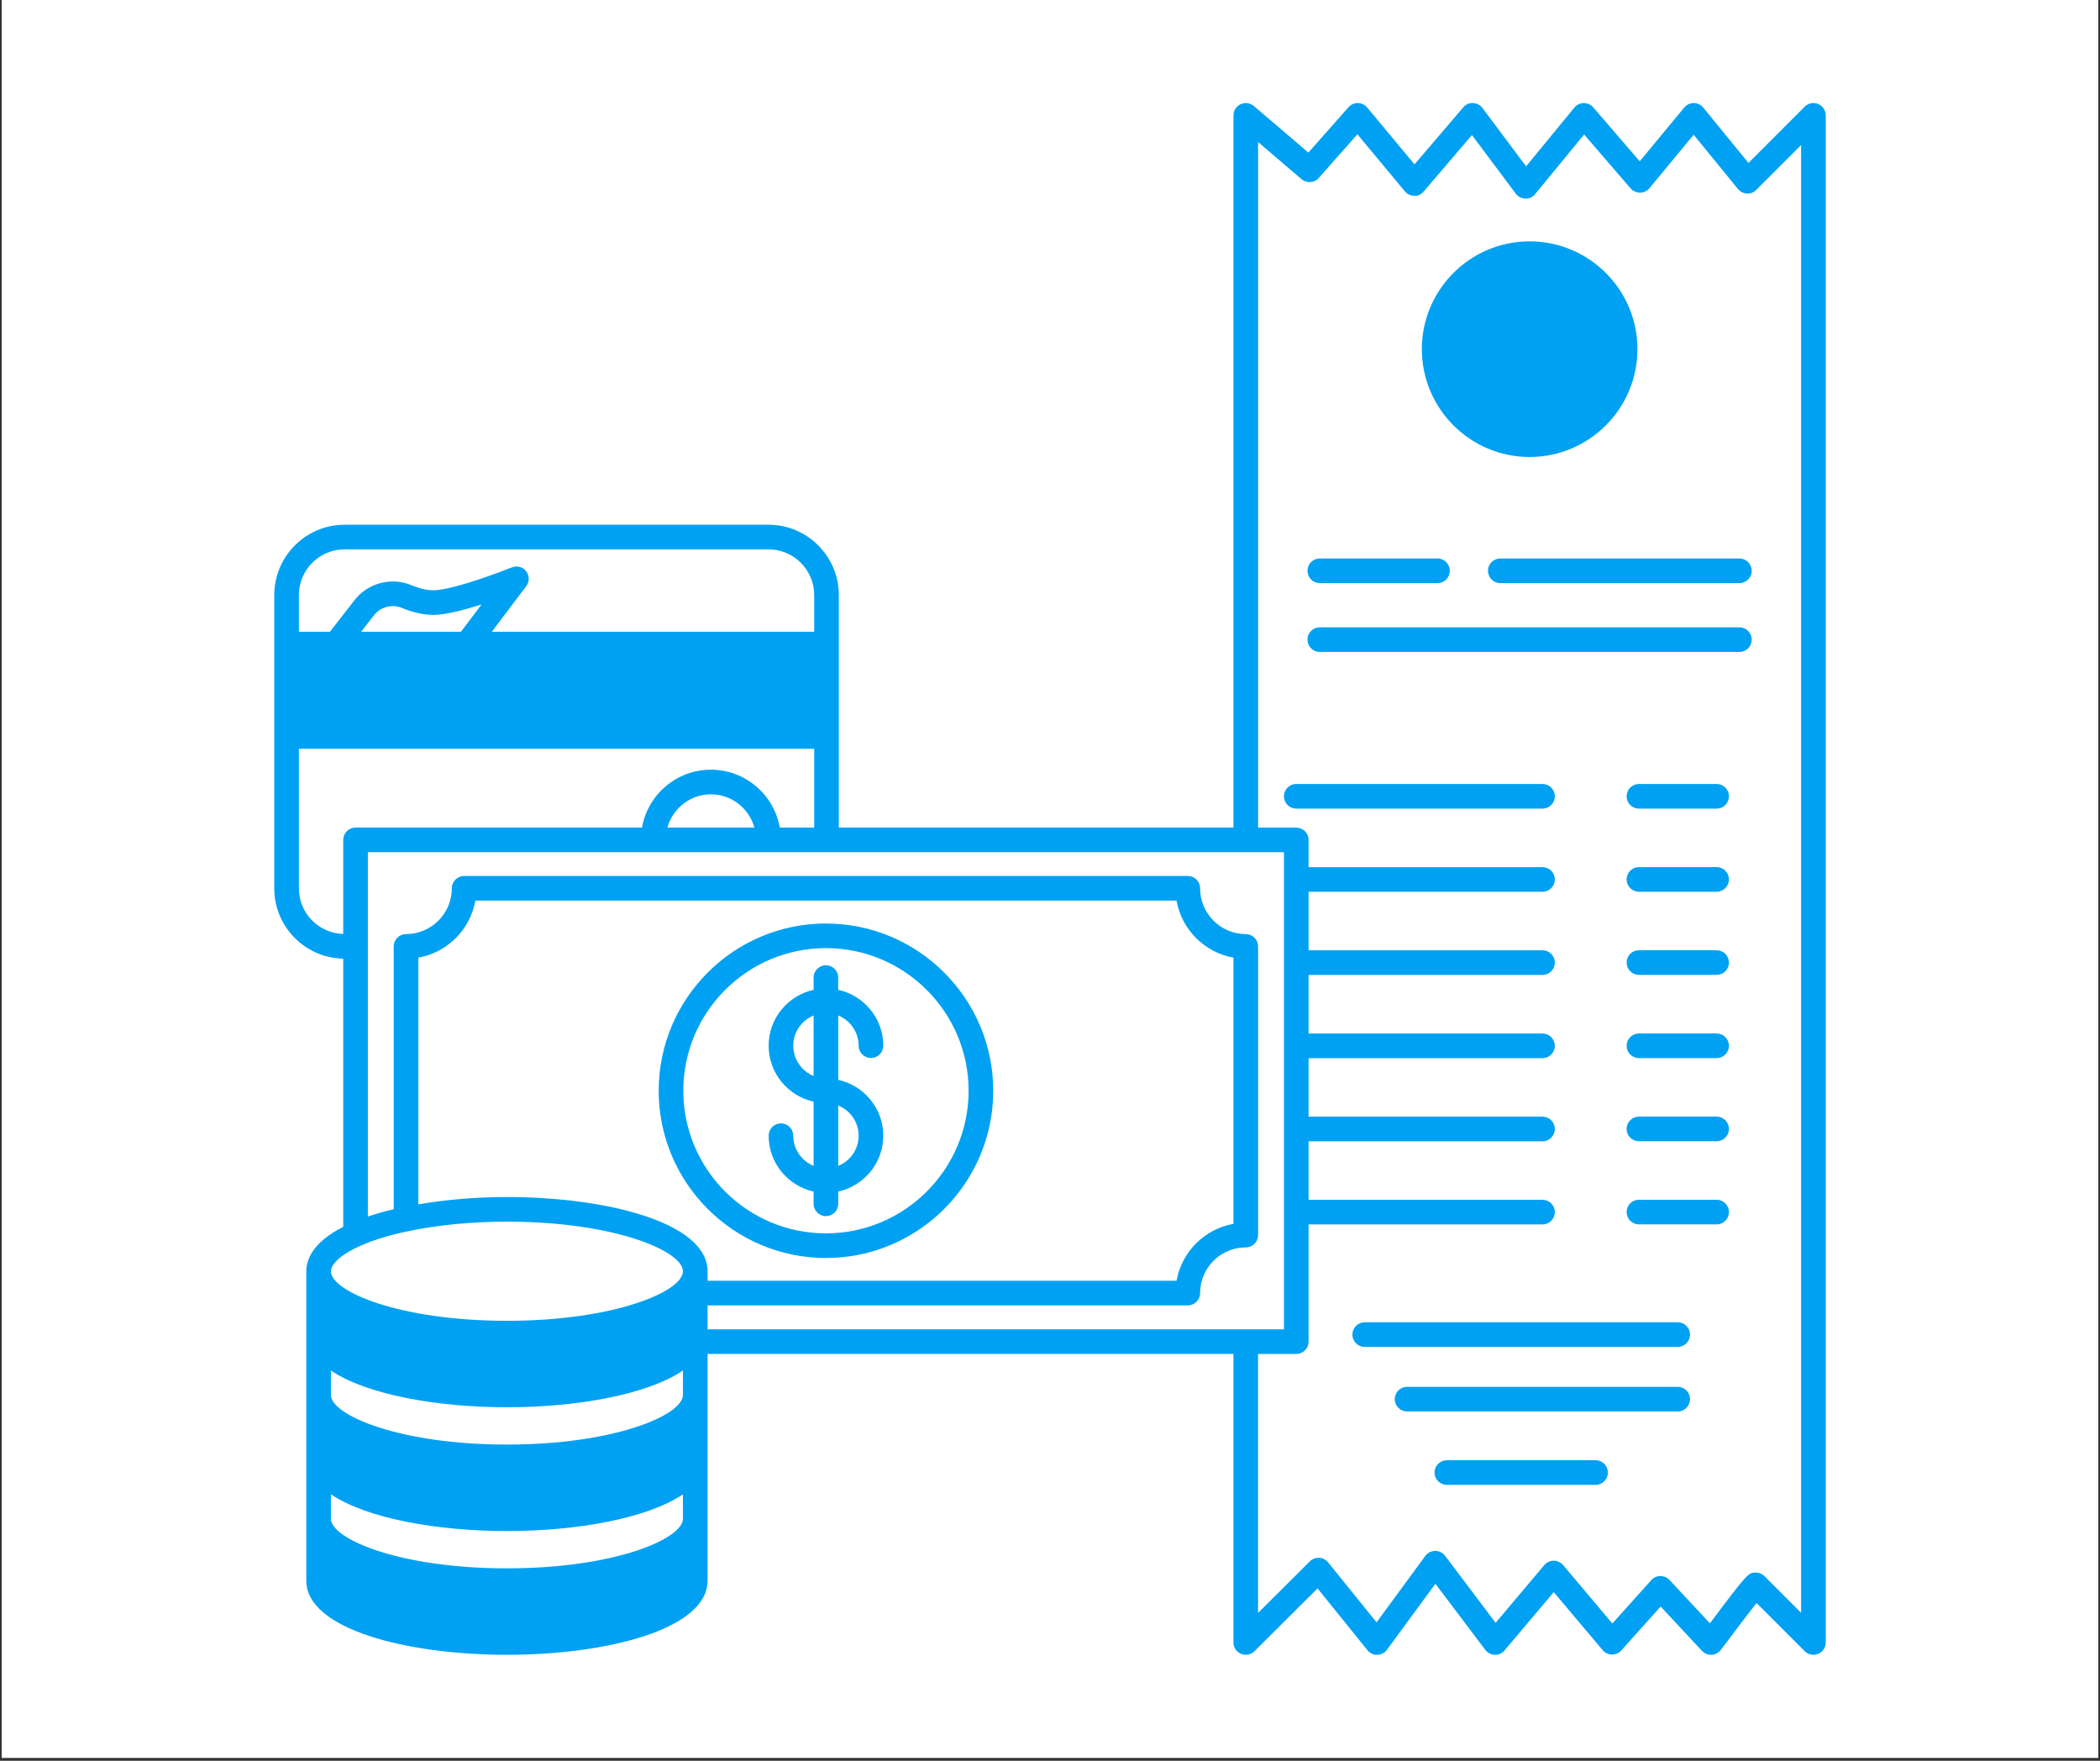
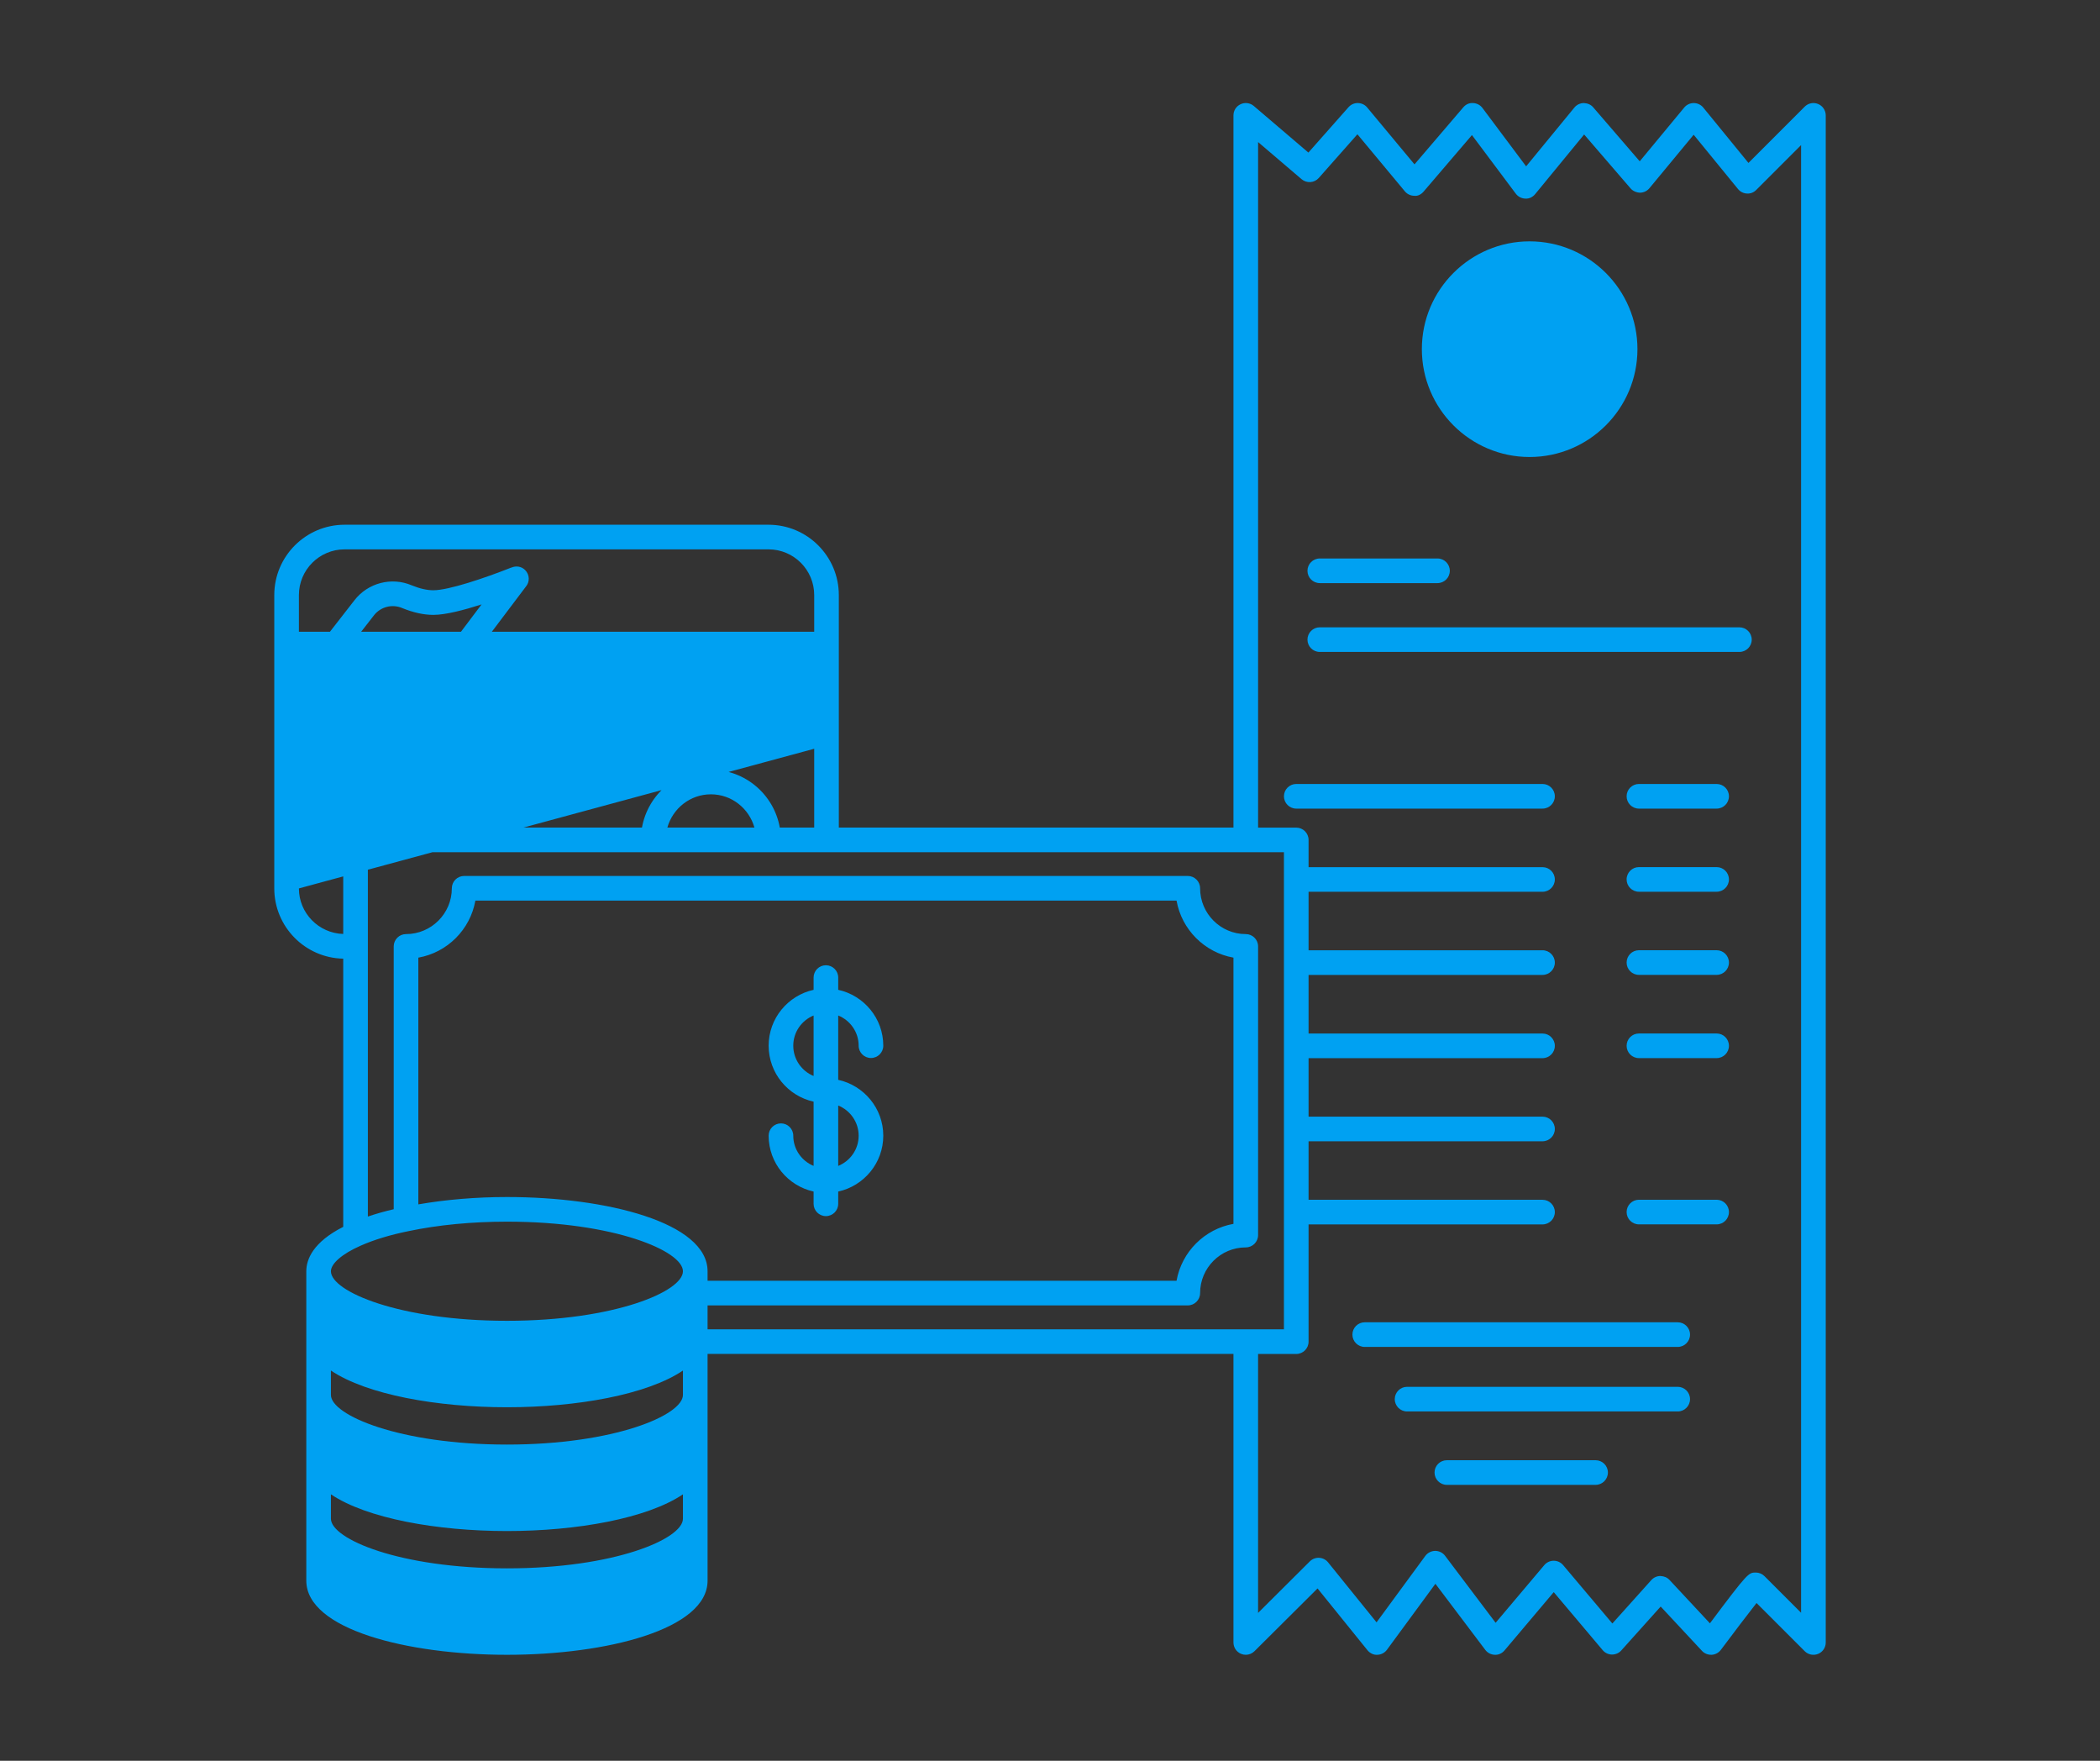
<svg xmlns="http://www.w3.org/2000/svg" version="1.0" preserveAspectRatio="xMidYMid meet" height="788" viewBox="0 0 705 591" zoomAndPan="magnify" width="940">
  <rect x="0" y="0" width="705" height="591" fill="#333333" stroke="none" />
  <defs>
    <clipPath id="2ba03004ec">
-       <path clip-rule="nonzero" d="M 0.594 0 L 704.402 0 L 704.402 590 L 0.594 590 Z M 0.594 0" />
-     </clipPath>
+       </clipPath>
    <clipPath id="0bfb2af5a9">
      <path clip-rule="nonzero" d="M 92 34.168 L 613 34.168 L 613 556 L 92 556 Z M 92 34.168" />
    </clipPath>
  </defs>
  <g clip-path="url(#2ba03004ec)">
    <path fill-rule="nonzero" fill-opacity="1" d="M 0.594 0 L 704.406 0 L 704.406 590 L 0.594 590 Z M 0.594 0" fill="#ffffff" />
    <path fill-rule="nonzero" fill-opacity="1" d="M 0.594 0 L 704.406 0 L 704.406 590 L 0.594 590 Z M 0.594 0" fill="#ffffff" />
  </g>
  <g clip-path="url(#0bfb2af5a9)">
-     <path fill-rule="nonzero" fill-opacity="1" d="M 610.371 34.902 C 608.824 34.262 607.047 34.613 605.863 35.801 L 586.98 54.684 L 571.812 36.105 C 571.031 35.148 569.859 34.594 568.625 34.59 C 568.621 34.59 568.617 34.59 568.613 34.59 C 567.379 34.59 566.211 35.137 565.426 36.086 L 550.48 54.141 L 534.867 36.023 C 534.074 35.098 532.996 34.652 531.691 34.59 C 530.469 34.602 529.316 35.156 528.543 36.098 L 512.34 55.832 L 497.684 36.242 C 496.93 35.238 495.762 34.625 494.508 34.59 C 493.184 34.5 492.043 35.078 491.234 36.035 L 474.867 55.168 L 458.988 36.078 C 458.215 35.148 457.082 34.605 455.875 34.59 C 454.656 34.555 453.516 35.078 452.715 35.98 L 439.246 51.211 L 420.922 35.574 C 419.691 34.527 417.961 34.285 416.504 34.969 C 415.031 35.641 414.09 37.105 414.09 38.723 L 414.09 277.77 L 281.605 277.77 L 281.605 199.727 C 281.605 186.715 271.016 176.125 258.004 176.125 L 115.684 176.125 C 102.668 176.125 92.078 186.715 92.078 199.727 L 92.078 298.191 C 92.078 311.051 102.426 321.527 115.227 321.77 L 115.227 411.785 C 105.141 416.898 102.828 422.645 102.828 426.703 L 102.828 530.539 C 102.828 546.879 136.723 555.426 170.207 555.426 C 203.668 555.426 237.543 546.875 237.543 530.539 L 237.543 454.441 L 414.09 454.441 L 414.09 551.293 C 414.09 552.961 415.094 554.465 416.637 555.105 C 417.148 555.32 417.688 555.426 418.227 555.426 C 419.297 555.426 420.348 555.008 421.141 554.223 L 442.32 533.148 L 459.074 553.887 C 459.879 554.883 461.156 555.52 462.387 555.422 C 463.668 555.391 464.863 554.77 465.621 553.734 L 481.887 531.59 L 498.633 553.781 C 499.391 554.785 500.562 555.387 501.82 555.422 C 503.074 555.504 504.281 554.918 505.094 553.957 L 521.613 534.391 L 538.047 553.875 C 538.82 554.789 539.949 555.324 541.148 555.344 C 542.375 555.336 543.492 554.859 544.285 553.969 L 557.512 539.23 L 571.379 554.109 C 572.211 555.008 573.391 555.461 574.625 555.422 C 575.852 555.355 576.977 554.746 577.715 553.773 C 582.059 547.965 586.832 541.684 589.691 538.043 L 605.871 554.219 C 607.055 555.402 608.824 555.746 610.379 555.117 C 611.926 554.477 612.93 552.965 612.93 551.297 L 612.93 38.723 C 612.922 37.047 611.91 35.543 610.371 34.902 Z M 431.039 446.172 L 237.543 446.172 L 237.543 438.152 L 398.754 438.152 C 401.035 438.152 402.891 436.301 402.891 434.02 C 402.891 425.562 409.766 418.684 418.227 418.684 C 420.508 418.684 422.359 416.832 422.359 414.551 L 422.359 317.656 C 422.359 315.375 420.508 313.523 418.227 313.523 C 409.766 313.523 402.891 306.625 402.891 298.145 C 402.891 295.863 401.035 294.012 398.754 294.012 L 155.82 294.012 C 153.539 294.012 151.688 295.863 151.688 298.145 C 151.688 306.625 144.793 313.523 136.309 313.523 C 134.027 313.523 132.176 315.375 132.176 317.656 L 132.176 405.871 C 129.086 406.59 126.191 407.414 123.496 408.332 L 123.496 286.039 L 431.039 286.039 Z M 237.543 426.703 C 237.543 410.344 203.668 401.777 170.207 401.777 C 159.77 401.777 149.621 402.652 140.441 404.238 L 140.441 321.43 C 150.172 319.707 157.867 312.012 159.59 302.281 L 394.98 302.281 C 396.699 312.012 404.379 319.703 414.09 321.426 L 414.09 410.781 C 404.383 412.504 396.703 420.176 394.984 429.887 L 237.543 429.887 Z M 170.207 472.34 C 193.625 472.34 217.211 468.137 229.273 460.02 L 229.273 468.203 C 229.273 474.996 206.262 484.863 170.207 484.863 C 134.121 484.863 111.094 474.996 111.094 468.203 L 111.094 460.016 C 123.168 468.137 146.762 472.34 170.207 472.34 Z M 229.273 509.754 C 229.273 516.543 206.262 526.41 170.207 526.41 C 134.121 526.41 111.094 516.543 111.094 509.754 L 111.094 501.562 C 123.168 509.684 146.762 513.887 170.207 513.887 C 193.625 513.887 217.211 509.684 229.273 501.566 Z M 224.043 277.77 C 225.852 271.352 231.684 266.609 238.66 266.609 C 245.633 266.609 251.461 271.352 253.273 277.77 Z M 121.246 212.047 L 125.52 206.559 C 127.75 203.68 131.629 202.648 135.031 204.094 C 138.746 205.613 142.266 206.383 145.48 206.383 C 149.574 206.383 155.781 204.762 161.672 202.871 L 154.75 212.047 Z M 115.684 184.391 L 258.004 184.391 C 266.461 184.391 273.34 191.27 273.34 199.727 L 273.34 212.047 L 165.113 212.047 L 176.527 196.922 C 177.918 195.301 177.832 192.867 176.289 191.328 C 175.043 190.074 173.191 189.832 171.664 190.523 L 171.652 190.496 C 162.793 194.012 150.629 198.117 145.48 198.117 C 143.34 198.117 140.883 197.555 138.207 196.457 C 131.402 193.574 123.504 195.652 118.988 201.484 L 110.762 212.047 L 100.348 212.047 L 100.348 199.727 C 100.348 191.27 107.227 184.391 115.684 184.391 Z M 100.348 298.191 L 100.348 251.316 L 273.34 251.316 L 273.34 277.77 L 261.789 277.77 C 259.832 266.746 250.215 258.344 238.656 258.344 C 227.094 258.344 217.477 266.746 215.52 277.77 L 119.359 277.77 C 117.078 277.77 115.227 279.625 115.227 281.906 L 115.227 313.48 C 106.984 313.234 100.348 306.492 100.348 298.191 Z M 121.047 418.121 C 125.461 416.148 131.023 414.461 137.164 413.223 C 147.016 411.145 158.438 410.043 170.207 410.043 C 206.262 410.043 229.273 419.91 229.273 426.703 C 229.273 433.477 206.262 443.32 170.207 443.32 C 134.121 443.32 111.094 433.477 111.094 426.703 C 111.094 424.105 114.902 420.82 121.047 418.121 Z M 604.652 541.316 L 592.363 529.027 C 591.586 528.25 590.535 527.816 589.441 527.816 C 587.02 527.816 586.812 527.816 574.047 544.859 L 560.469 530.293 C 559.68 529.445 558.711 529.059 557.406 528.977 C 556.242 528.988 555.145 529.488 554.367 530.352 L 541.293 544.918 L 524.762 525.32 C 523.977 524.387 522.82 523.852 521.598 523.852 C 520.383 523.852 519.227 524.391 518.441 525.32 L 502.102 544.68 L 485.133 522.191 C 484.352 521.156 483.129 520.551 481.832 520.551 C 481.824 520.551 481.816 520.551 481.809 520.551 C 480.504 520.559 479.273 521.184 478.5 522.234 L 462.129 544.531 L 445.863 524.402 C 445.125 523.492 444.039 522.934 442.871 522.871 C 441.703 522.805 440.559 523.246 439.73 524.07 L 422.352 541.367 L 422.352 454.457 L 435.172 454.457 C 437.453 454.457 439.305 452.605 439.305 450.324 L 439.305 410.969 L 517.848 410.969 C 520.129 410.969 521.98 409.117 521.98 406.836 C 521.98 404.555 520.129 402.703 517.848 402.703 L 439.305 402.703 L 439.305 383.066 L 517.848 383.066 C 520.129 383.066 521.98 381.215 521.98 378.934 C 521.98 376.652 520.129 374.801 517.848 374.801 L 439.305 374.801 L 439.305 355.164 L 517.848 355.164 C 520.129 355.164 521.98 353.312 521.98 351.031 C 521.98 348.75 520.129 346.898 517.848 346.898 L 439.305 346.898 L 439.305 327.223 L 517.848 327.223 C 520.129 327.223 521.98 325.371 521.98 323.09 C 521.98 320.809 520.129 318.953 517.848 318.953 L 439.305 318.953 L 439.305 299.32 L 517.848 299.32 C 520.129 299.32 521.98 297.469 521.98 295.188 C 521.98 292.906 520.129 291.055 517.848 291.055 L 439.305 291.055 L 439.305 281.918 C 439.305 279.637 437.453 277.785 435.172 277.785 L 422.359 277.785 L 422.359 47.684 L 436.953 60.137 C 438.672 61.602 441.242 61.418 442.734 59.734 L 455.703 45.07 L 471.637 64.227 C 472.414 65.164 473.566 65.707 474.785 65.715 C 476.027 65.887 477.164 65.195 477.957 64.27 L 494.152 45.336 L 508.875 65.008 C 509.637 66.023 510.824 66.637 512.094 66.66 C 513.391 66.746 514.57 66.137 515.379 65.152 L 531.812 45.141 L 547.414 63.242 C 548.207 64.164 549.453 64.645 550.586 64.676 C 551.801 64.664 552.953 64.113 553.73 63.18 L 568.586 45.227 L 583.473 63.449 C 584.211 64.355 585.301 64.906 586.465 64.961 C 587.668 65.043 588.77 64.586 589.594 63.754 L 604.652 48.699 Z M 604.652 541.316" fill="#00a1f2" />
+     <path fill-rule="nonzero" fill-opacity="1" d="M 610.371 34.902 C 608.824 34.262 607.047 34.613 605.863 35.801 L 586.98 54.684 L 571.812 36.105 C 571.031 35.148 569.859 34.594 568.625 34.59 C 568.621 34.59 568.617 34.59 568.613 34.59 C 567.379 34.59 566.211 35.137 565.426 36.086 L 550.48 54.141 L 534.867 36.023 C 534.074 35.098 532.996 34.652 531.691 34.59 C 530.469 34.602 529.316 35.156 528.543 36.098 L 512.34 55.832 L 497.684 36.242 C 496.93 35.238 495.762 34.625 494.508 34.59 C 493.184 34.5 492.043 35.078 491.234 36.035 L 474.867 55.168 L 458.988 36.078 C 458.215 35.148 457.082 34.605 455.875 34.59 C 454.656 34.555 453.516 35.078 452.715 35.98 L 439.246 51.211 L 420.922 35.574 C 419.691 34.527 417.961 34.285 416.504 34.969 C 415.031 35.641 414.09 37.105 414.09 38.723 L 414.09 277.77 L 281.605 277.77 L 281.605 199.727 C 281.605 186.715 271.016 176.125 258.004 176.125 L 115.684 176.125 C 102.668 176.125 92.078 186.715 92.078 199.727 L 92.078 298.191 C 92.078 311.051 102.426 321.527 115.227 321.77 L 115.227 411.785 C 105.141 416.898 102.828 422.645 102.828 426.703 L 102.828 530.539 C 102.828 546.879 136.723 555.426 170.207 555.426 C 203.668 555.426 237.543 546.875 237.543 530.539 L 237.543 454.441 L 414.09 454.441 L 414.09 551.293 C 414.09 552.961 415.094 554.465 416.637 555.105 C 417.148 555.32 417.688 555.426 418.227 555.426 C 419.297 555.426 420.348 555.008 421.141 554.223 L 442.32 533.148 L 459.074 553.887 C 459.879 554.883 461.156 555.52 462.387 555.422 C 463.668 555.391 464.863 554.77 465.621 553.734 L 481.887 531.59 L 498.633 553.781 C 499.391 554.785 500.562 555.387 501.82 555.422 C 503.074 555.504 504.281 554.918 505.094 553.957 L 521.613 534.391 L 538.047 553.875 C 538.82 554.789 539.949 555.324 541.148 555.344 C 542.375 555.336 543.492 554.859 544.285 553.969 L 557.512 539.23 L 571.379 554.109 C 572.211 555.008 573.391 555.461 574.625 555.422 C 575.852 555.355 576.977 554.746 577.715 553.773 C 582.059 547.965 586.832 541.684 589.691 538.043 L 605.871 554.219 C 607.055 555.402 608.824 555.746 610.379 555.117 C 611.926 554.477 612.93 552.965 612.93 551.297 L 612.93 38.723 C 612.922 37.047 611.91 35.543 610.371 34.902 Z M 431.039 446.172 L 237.543 446.172 L 237.543 438.152 L 398.754 438.152 C 401.035 438.152 402.891 436.301 402.891 434.02 C 402.891 425.562 409.766 418.684 418.227 418.684 C 420.508 418.684 422.359 416.832 422.359 414.551 L 422.359 317.656 C 422.359 315.375 420.508 313.523 418.227 313.523 C 409.766 313.523 402.891 306.625 402.891 298.145 C 402.891 295.863 401.035 294.012 398.754 294.012 L 155.82 294.012 C 153.539 294.012 151.688 295.863 151.688 298.145 C 151.688 306.625 144.793 313.523 136.309 313.523 C 134.027 313.523 132.176 315.375 132.176 317.656 L 132.176 405.871 C 129.086 406.59 126.191 407.414 123.496 408.332 L 123.496 286.039 L 431.039 286.039 Z M 237.543 426.703 C 237.543 410.344 203.668 401.777 170.207 401.777 C 159.77 401.777 149.621 402.652 140.441 404.238 L 140.441 321.43 C 150.172 319.707 157.867 312.012 159.59 302.281 L 394.98 302.281 C 396.699 312.012 404.379 319.703 414.09 321.426 L 414.09 410.781 C 404.383 412.504 396.703 420.176 394.984 429.887 L 237.543 429.887 Z M 170.207 472.34 C 193.625 472.34 217.211 468.137 229.273 460.02 L 229.273 468.203 C 229.273 474.996 206.262 484.863 170.207 484.863 C 134.121 484.863 111.094 474.996 111.094 468.203 L 111.094 460.016 C 123.168 468.137 146.762 472.34 170.207 472.34 Z M 229.273 509.754 C 229.273 516.543 206.262 526.41 170.207 526.41 C 134.121 526.41 111.094 516.543 111.094 509.754 L 111.094 501.562 C 123.168 509.684 146.762 513.887 170.207 513.887 C 193.625 513.887 217.211 509.684 229.273 501.566 Z M 224.043 277.77 C 225.852 271.352 231.684 266.609 238.66 266.609 C 245.633 266.609 251.461 271.352 253.273 277.77 Z M 121.246 212.047 L 125.52 206.559 C 127.75 203.68 131.629 202.648 135.031 204.094 C 138.746 205.613 142.266 206.383 145.48 206.383 C 149.574 206.383 155.781 204.762 161.672 202.871 L 154.75 212.047 Z M 115.684 184.391 L 258.004 184.391 C 266.461 184.391 273.34 191.27 273.34 199.727 L 273.34 212.047 L 165.113 212.047 L 176.527 196.922 C 177.918 195.301 177.832 192.867 176.289 191.328 C 175.043 190.074 173.191 189.832 171.664 190.523 L 171.652 190.496 C 162.793 194.012 150.629 198.117 145.48 198.117 C 143.34 198.117 140.883 197.555 138.207 196.457 C 131.402 193.574 123.504 195.652 118.988 201.484 L 110.762 212.047 L 100.348 212.047 L 100.348 199.727 C 100.348 191.27 107.227 184.391 115.684 184.391 Z M 100.348 298.191 L 273.34 251.316 L 273.34 277.77 L 261.789 277.77 C 259.832 266.746 250.215 258.344 238.656 258.344 C 227.094 258.344 217.477 266.746 215.52 277.77 L 119.359 277.77 C 117.078 277.77 115.227 279.625 115.227 281.906 L 115.227 313.48 C 106.984 313.234 100.348 306.492 100.348 298.191 Z M 121.047 418.121 C 125.461 416.148 131.023 414.461 137.164 413.223 C 147.016 411.145 158.438 410.043 170.207 410.043 C 206.262 410.043 229.273 419.91 229.273 426.703 C 229.273 433.477 206.262 443.32 170.207 443.32 C 134.121 443.32 111.094 433.477 111.094 426.703 C 111.094 424.105 114.902 420.82 121.047 418.121 Z M 604.652 541.316 L 592.363 529.027 C 591.586 528.25 590.535 527.816 589.441 527.816 C 587.02 527.816 586.812 527.816 574.047 544.859 L 560.469 530.293 C 559.68 529.445 558.711 529.059 557.406 528.977 C 556.242 528.988 555.145 529.488 554.367 530.352 L 541.293 544.918 L 524.762 525.32 C 523.977 524.387 522.82 523.852 521.598 523.852 C 520.383 523.852 519.227 524.391 518.441 525.32 L 502.102 544.68 L 485.133 522.191 C 484.352 521.156 483.129 520.551 481.832 520.551 C 481.824 520.551 481.816 520.551 481.809 520.551 C 480.504 520.559 479.273 521.184 478.5 522.234 L 462.129 544.531 L 445.863 524.402 C 445.125 523.492 444.039 522.934 442.871 522.871 C 441.703 522.805 440.559 523.246 439.73 524.07 L 422.352 541.367 L 422.352 454.457 L 435.172 454.457 C 437.453 454.457 439.305 452.605 439.305 450.324 L 439.305 410.969 L 517.848 410.969 C 520.129 410.969 521.98 409.117 521.98 406.836 C 521.98 404.555 520.129 402.703 517.848 402.703 L 439.305 402.703 L 439.305 383.066 L 517.848 383.066 C 520.129 383.066 521.98 381.215 521.98 378.934 C 521.98 376.652 520.129 374.801 517.848 374.801 L 439.305 374.801 L 439.305 355.164 L 517.848 355.164 C 520.129 355.164 521.98 353.312 521.98 351.031 C 521.98 348.75 520.129 346.898 517.848 346.898 L 439.305 346.898 L 439.305 327.223 L 517.848 327.223 C 520.129 327.223 521.98 325.371 521.98 323.09 C 521.98 320.809 520.129 318.953 517.848 318.953 L 439.305 318.953 L 439.305 299.32 L 517.848 299.32 C 520.129 299.32 521.98 297.469 521.98 295.188 C 521.98 292.906 520.129 291.055 517.848 291.055 L 439.305 291.055 L 439.305 281.918 C 439.305 279.637 437.453 277.785 435.172 277.785 L 422.359 277.785 L 422.359 47.684 L 436.953 60.137 C 438.672 61.602 441.242 61.418 442.734 59.734 L 455.703 45.07 L 471.637 64.227 C 472.414 65.164 473.566 65.707 474.785 65.715 C 476.027 65.887 477.164 65.195 477.957 64.27 L 494.152 45.336 L 508.875 65.008 C 509.637 66.023 510.824 66.637 512.094 66.66 C 513.391 66.746 514.57 66.137 515.379 65.152 L 531.812 45.141 L 547.414 63.242 C 548.207 64.164 549.453 64.645 550.586 64.676 C 551.801 64.664 552.953 64.113 553.73 63.18 L 568.586 45.227 L 583.473 63.449 C 584.211 64.355 585.301 64.906 586.465 64.961 C 587.668 65.043 588.77 64.586 589.594 63.754 L 604.652 48.699 Z M 604.652 541.316" fill="#00a1f2" />
  </g>
  <path fill-rule="nonzero" fill-opacity="1" d="M 513.504 153.391 C 533.473 153.391 549.715 137.145 549.715 117.18 C 549.715 97.234 533.473 81.008 513.504 81.008 C 493.562 81.008 477.336 97.234 477.336 117.18 C 477.336 137.145 493.562 153.391 513.504 153.391 Z M 513.504 153.391" fill="#00a1f2" />
-   <path fill-rule="nonzero" fill-opacity="1" d="M 583.941 187.449 L 503.668 187.449 C 501.387 187.449 499.535 189.305 499.535 191.586 C 499.535 193.867 501.387 195.719 503.668 195.719 L 583.941 195.719 C 586.227 195.719 588.078 193.867 588.078 191.586 C 588.078 189.305 586.227 187.449 583.941 187.449 Z M 583.941 187.449" fill="#00a1f2" />
  <path fill-rule="nonzero" fill-opacity="1" d="M 443.066 195.719 L 482.586 195.719 C 484.867 195.719 486.719 193.867 486.719 191.586 C 486.719 189.305 484.867 187.449 482.586 187.449 L 443.066 187.449 C 440.785 187.449 438.934 189.305 438.934 191.586 C 438.934 193.867 440.785 195.719 443.066 195.719 Z M 443.066 195.719" fill="#00a1f2" />
  <path fill-rule="nonzero" fill-opacity="1" d="M 583.941 210.555 L 443.066 210.555 C 440.785 210.555 438.934 212.406 438.934 214.688 C 438.934 216.969 440.785 218.82 443.066 218.82 L 583.941 218.82 C 586.227 218.82 588.078 216.969 588.078 214.688 C 588.078 212.406 586.227 210.555 583.941 210.555 Z M 583.941 210.555" fill="#00a1f2" />
  <path fill-rule="nonzero" fill-opacity="1" d="M 576.297 263.137 L 550.211 263.137 C 547.93 263.137 546.078 264.988 546.078 267.273 C 546.078 269.555 547.93 271.406 550.211 271.406 L 576.297 271.406 C 578.578 271.406 580.43 269.555 580.43 267.273 C 580.43 264.988 578.578 263.137 576.297 263.137 Z M 576.297 263.137" fill="#00a1f2" />
  <path fill-rule="nonzero" fill-opacity="1" d="M 517.848 263.137 L 435.172 263.137 C 432.891 263.137 431.039 264.988 431.039 267.273 C 431.039 269.555 432.891 271.406 435.172 271.406 L 517.848 271.406 C 520.129 271.406 521.98 269.555 521.98 267.273 C 521.98 264.988 520.129 263.137 517.848 263.137 Z M 517.848 263.137" fill="#00a1f2" />
  <path fill-rule="nonzero" fill-opacity="1" d="M 576.297 291.039 L 550.211 291.039 C 547.93 291.039 546.078 292.891 546.078 295.176 C 546.078 297.457 547.93 299.309 550.211 299.309 L 576.297 299.309 C 578.578 299.309 580.43 297.457 580.43 295.176 C 580.43 292.891 578.578 291.039 576.297 291.039 Z M 576.297 291.039" fill="#00a1f2" />
  <path fill-rule="nonzero" fill-opacity="1" d="M 576.297 318.941 L 550.211 318.941 C 547.93 318.941 546.078 320.793 546.078 323.078 C 546.078 325.359 547.93 327.211 550.211 327.211 L 576.297 327.211 C 578.578 327.211 580.43 325.359 580.43 323.078 C 580.43 320.793 578.578 318.941 576.297 318.941 Z M 576.297 318.941" fill="#00a1f2" />
  <path fill-rule="nonzero" fill-opacity="1" d="M 576.297 346.883 L 550.211 346.883 C 547.93 346.883 546.078 348.734 546.078 351.016 C 546.078 353.297 547.93 355.148 550.211 355.148 L 576.297 355.148 C 578.578 355.148 580.43 353.297 580.43 351.016 C 580.43 348.734 578.578 346.883 576.297 346.883 Z M 576.297 346.883" fill="#00a1f2" />
-   <path fill-rule="nonzero" fill-opacity="1" d="M 576.297 374.785 L 550.211 374.785 C 547.93 374.785 546.078 376.637 546.078 378.918 C 546.078 381.199 547.93 383.051 550.211 383.051 L 576.297 383.051 C 578.578 383.051 580.43 381.199 580.43 378.918 C 580.43 376.637 578.578 374.785 576.297 374.785 Z M 576.297 374.785" fill="#00a1f2" />
  <path fill-rule="nonzero" fill-opacity="1" d="M 576.297 402.688 L 550.211 402.688 C 547.93 402.688 546.078 404.539 546.078 406.82 C 546.078 409.102 547.93 410.953 550.211 410.953 L 576.297 410.953 C 578.578 410.953 580.43 409.102 580.43 406.82 C 580.43 404.539 578.578 402.688 576.297 402.688 Z M 576.297 402.688" fill="#00a1f2" />
  <path fill-rule="nonzero" fill-opacity="1" d="M 563.234 443.82 L 458.156 443.82 C 455.875 443.82 454.023 445.672 454.023 447.953 C 454.023 450.234 455.875 452.09 458.156 452.09 L 563.234 452.09 C 565.516 452.09 567.367 450.234 567.367 447.953 C 567.367 445.672 565.516 443.82 563.234 443.82 Z M 563.234 443.82" fill="#00a1f2" />
  <path fill-rule="nonzero" fill-opacity="1" d="M 563.234 465.48 L 472.375 465.48 C 470.094 465.48 468.242 467.332 468.242 469.613 C 468.242 471.895 470.094 473.75 472.375 473.75 L 563.234 473.75 C 565.516 473.75 567.367 471.895 567.367 469.613 C 567.367 467.332 565.516 465.48 563.234 465.48 Z M 563.234 465.48" fill="#00a1f2" />
  <path fill-rule="nonzero" fill-opacity="1" d="M 535.664 490.117 L 485.727 490.117 C 483.445 490.117 481.594 491.969 481.594 494.25 C 481.594 496.531 483.445 498.387 485.727 498.387 L 535.664 498.387 C 537.945 498.387 539.797 496.531 539.797 494.25 C 539.797 491.969 537.945 490.117 535.664 490.117 Z M 535.664 490.117" fill="#00a1f2" />
-   <path fill-rule="nonzero" fill-opacity="1" d="M 277.266 309.973 C 246.312 309.973 221.133 335.156 221.133 366.109 C 221.133 397.062 246.312 422.242 277.266 422.242 C 308.246 422.242 333.445 397.062 333.445 366.109 C 333.445 335.156 308.242 309.973 277.266 309.973 Z M 277.266 413.973 C 250.875 413.973 229.398 392.5 229.398 366.105 C 229.398 339.707 250.875 318.234 277.266 318.234 C 303.684 318.234 325.176 339.711 325.176 366.105 C 325.176 392.496 303.684 413.973 277.266 413.973 Z M 277.266 413.973" fill="#00a1f2" />
  <path fill-rule="nonzero" fill-opacity="1" d="M 288.262 350.98 C 288.262 353.262 290.113 355.113 292.395 355.113 C 294.68 355.113 296.531 353.262 296.531 350.98 C 296.531 341.797 290.039 334.125 281.402 332.227 L 281.402 328.121 C 281.402 325.836 279.547 323.984 277.266 323.984 C 274.984 323.984 273.133 325.836 273.133 328.121 L 273.133 332.23 C 264.52 334.133 258.047 341.801 258.047 350.977 C 258.047 360.176 264.52 367.863 273.133 369.766 L 273.133 391.324 C 269.141 389.688 266.312 385.766 266.312 381.191 C 266.312 378.91 264.461 377.059 262.18 377.059 C 259.898 377.059 258.047 378.91 258.047 381.191 C 258.047 390.367 264.52 398.039 273.133 399.938 L 273.133 404.051 C 273.133 406.332 274.984 408.184 277.266 408.184 C 279.547 408.184 281.402 406.332 281.402 404.051 L 281.402 399.941 C 290.039 398.043 296.531 390.371 296.531 381.191 C 296.531 372.012 290.039 364.34 281.402 362.441 L 281.402 340.844 C 285.418 342.477 288.262 346.395 288.262 350.98 Z M 266.312 350.98 C 266.312 346.402 269.141 342.484 273.133 340.848 L 273.133 361.148 C 269.141 359.508 266.312 355.57 266.312 350.98 Z M 288.262 381.195 C 288.262 385.777 285.418 389.699 281.402 391.332 L 281.402 371.059 C 285.418 372.691 288.262 376.613 288.262 381.195 Z M 288.262 381.195" fill="#00a1f2" />
</svg>